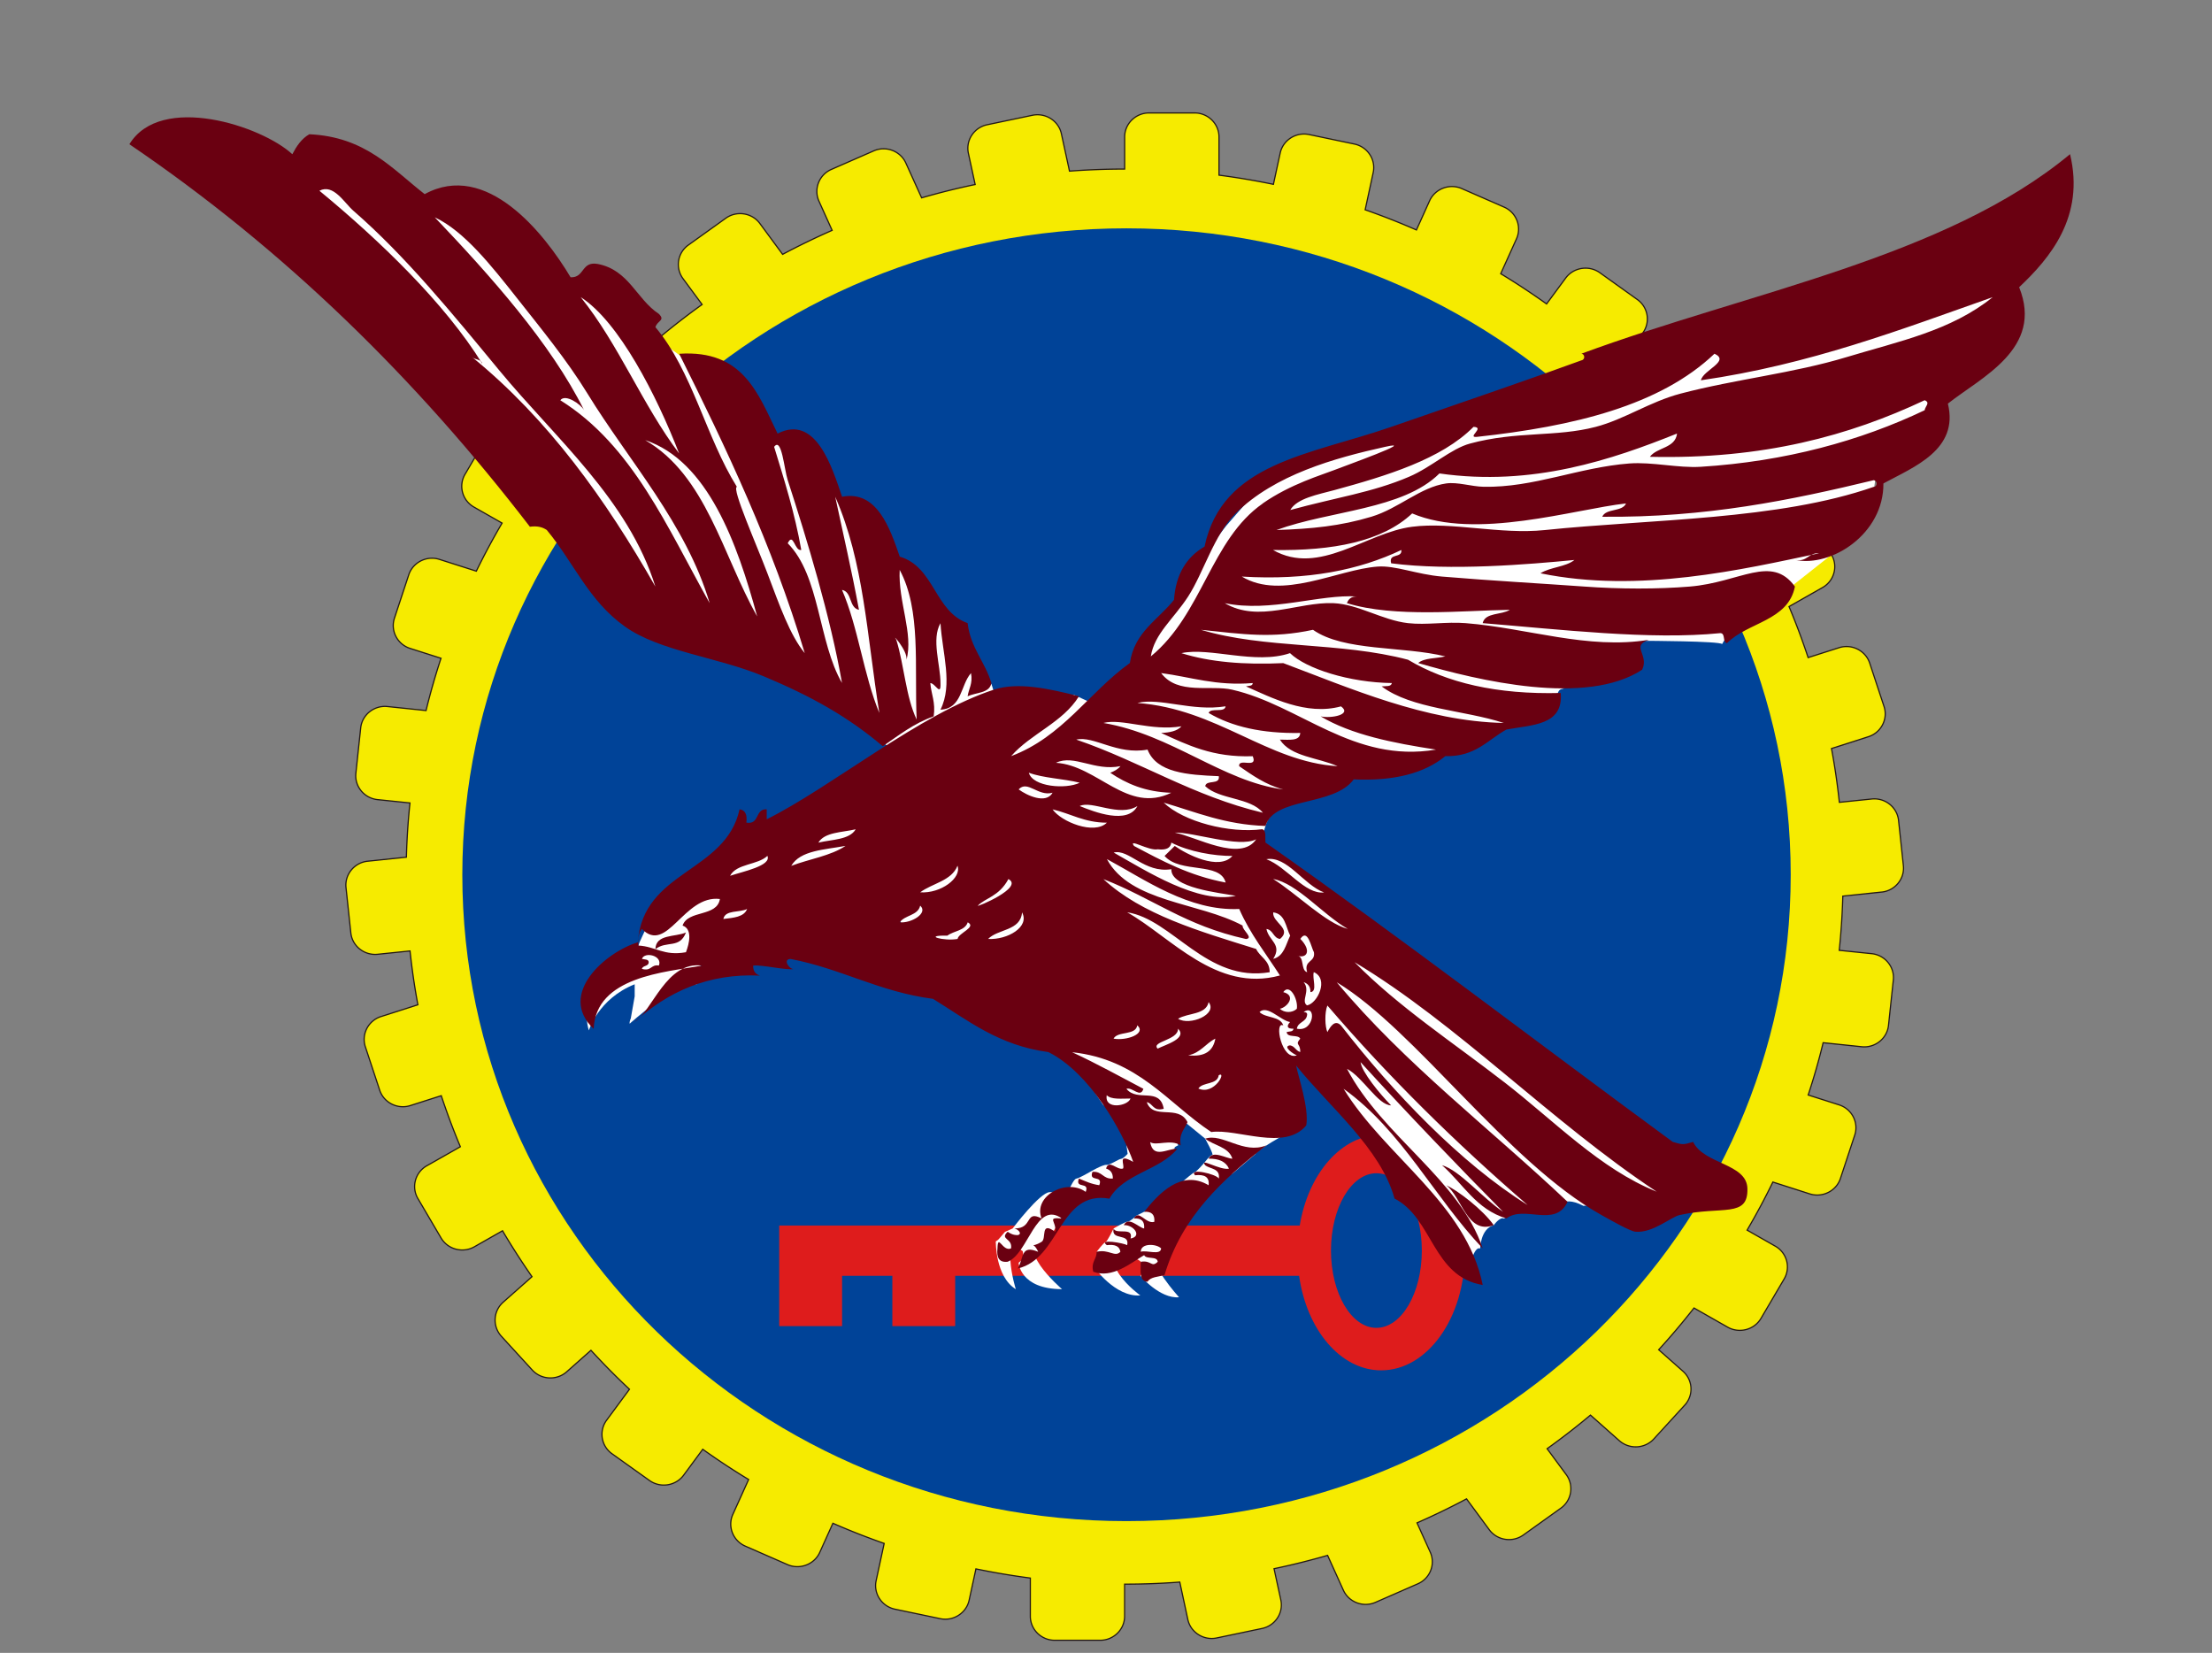
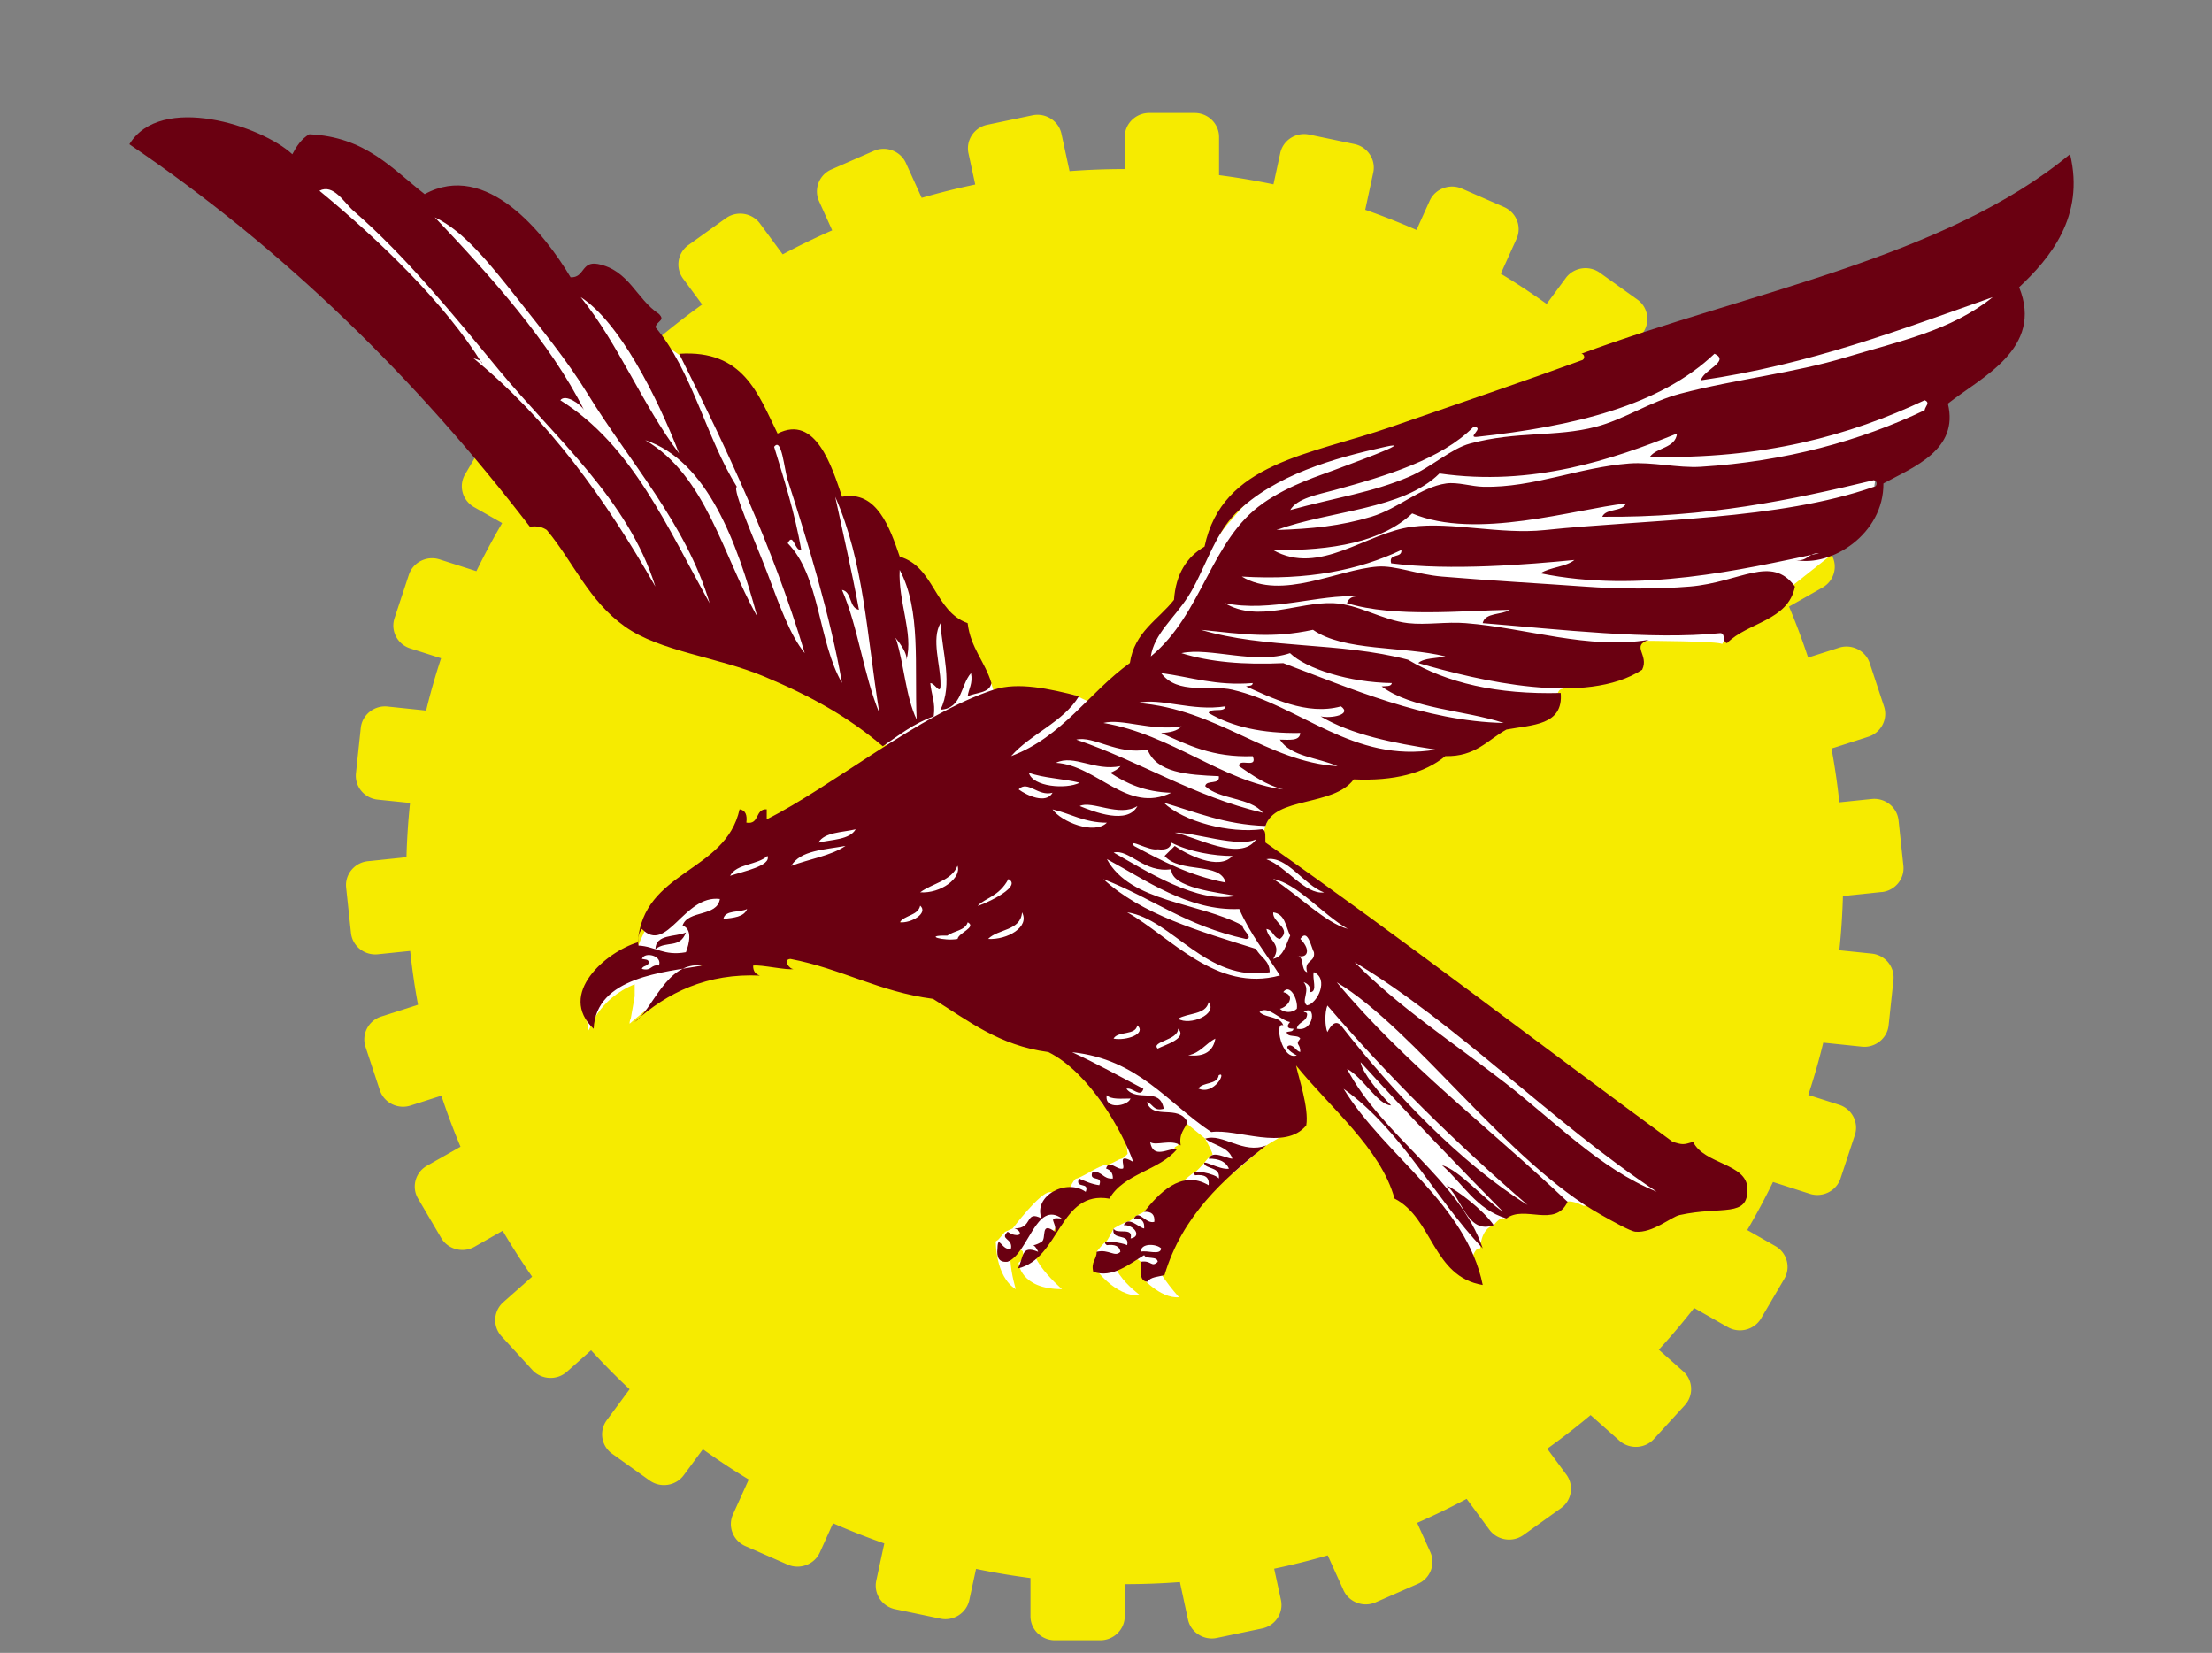
<svg xmlns="http://www.w3.org/2000/svg" id="_레이어_2" viewBox="0 0 352 263">
  <rect x="0" y="0" width="352" height="263" fill="#808080" stroke="none" />
  <defs>
    <clipPath id="clippath">
      <path d="M0 0h352v263H0z" style="fill:none" />
    </clipPath>
    <style>.cls-1{fill:#fff}.cls-8{fill:#6a0011;fill-rule:evenodd}</style>
  </defs>
  <g id="_레이어_1-2" style="clip-path:url(#clippath);fill:none">
    <path d="M299.44 141.94c2.12-.22 3.67-2.11 3.45-4.19l-.77-7.22c-.22-2.09-2.14-3.62-4.26-3.4l-5.16.53c-.31-2.89-.72-5.74-1.25-8.56l5.87-1.88c2.03-.65 3.15-2.81 2.49-4.81l-2.28-6.9c-.66-2-2.86-3.1-4.88-2.45l-4.92 1.57c-.91-2.75-1.92-5.46-3.04-8.12l5.34-3.03c1.85-1.05 2.49-3.4 1.42-5.21l-3.69-6.28c-1.07-1.82-3.45-2.45-5.3-1.4l-4.48 2.55c-1.47-2.5-3.04-4.94-4.7-7.31l4.6-4.07c1.58-1.4 1.71-3.83.29-5.39l-4.93-5.39c-1.43-1.56-3.89-1.69-5.48-.28l-3.86 3.42c-1.96-2.14-4-4.21-6.13-6.2l3.64-4.93c1.25-1.7.87-4.1-.86-5.33l-5.97-4.27c-1.73-1.23-4.16-.85-5.41.84l-3.05 4.13c-2.37-1.69-4.8-3.3-7.3-4.81l2.51-5.55c.87-1.92-.02-4.18-1.96-5.04l-6.74-2.95c-1.95-.85-4.25.02-5.12 1.93l-2.1 4.65c-2.67-1.17-5.39-2.24-8.16-3.21l1.28-5.93c.44-2.05-.9-4.09-2.99-4.53l-7.21-1.51c-2.09-.44-4.16.89-4.6 2.94l-1.08 4.98c-2.85-.59-5.74-1.08-8.66-1.46v-6.08c0-2.1-1.74-3.82-3.88-3.82h-7.25c-2.13 0-3.88 1.72-3.88 3.82v5.11c-2.95 0-5.88.11-8.78.33l-1.29-5.95c-.44-2.05-2.51-3.37-4.6-2.94l-7.21 1.51c-2.09.44-3.43 2.47-2.99 4.53l1.08 4.98c-2.88.6-5.72 1.31-8.52 2.12l-2.51-5.54c-.87-1.92-3.17-2.79-5.12-1.93l-6.74 2.95c-1.95.85-2.83 3.12-1.97 5.04l2.1 4.65c-2.68 1.18-5.31 2.45-7.88 3.82l-3.62-4.91c-1.25-1.7-3.69-2.08-5.42-.84l-5.96 4.27a3.786 3.786 0 0 0-.86 5.33l3.05 4.13c-2.37 1.7-4.67 3.48-6.9 5.35l-4.6-4.08c-1.58-1.4-4.05-1.28-5.48.28l-4.93 5.39a3.779 3.779 0 0 0 .29 5.39l3.86 3.42c-1.96 2.14-3.83 4.36-5.62 6.64L83 67.79c-1.85-1.05-4.23-.42-5.3 1.4l-3.69 6.28c-1.07 1.82-.43 4.16 1.42 5.21l4.48 2.55c-1.46 2.49-2.83 5.04-4.1 7.65l-5.86-1.87c-2.03-.65-4.23.45-4.89 2.45l-2.28 6.9c-.66 2 .46 4.16 2.49 4.81l4.92 1.57c-.9 2.73-1.7 5.51-2.38 8.32l-6.14-.64c-2.12-.22-4.04 1.31-4.26 3.4l-.77 7.22c-.22 2.09 1.33 3.97 3.45 4.19l5.16.53c-.3 2.85-.49 5.72-.57 8.63l-6.15.64c-2.12.22-3.67 2.11-3.45 4.19l.77 7.22c.22 2.09 2.14 3.61 4.26 3.4l5.16-.53c.31 2.89.72 5.74 1.25 8.56l-5.87 1.88c-2.03.65-3.15 2.81-2.49 4.81l2.28 6.9c.66 2 2.86 3.1 4.88 2.45l4.92-1.57c.91 2.75 1.92 5.46 3.04 8.12l-5.34 3.03c-1.85 1.05-2.49 3.39-1.42 5.21l3.69 6.28c1.07 1.82 3.45 2.45 5.3 1.4l4.48-2.55c1.47 2.5 3.04 4.94 4.69 7.31l-4.6 4.07a3.796 3.796 0 0 0-.29 5.39l4.93 5.39c1.43 1.56 3.89 1.69 5.48.28l3.86-3.42c1.96 2.14 4 4.21 6.13 6.2l-3.64 4.93c-1.25 1.7-.87 4.1.86 5.33l5.97 4.26c1.73 1.23 4.16.86 5.42-.84l3.05-4.13c2.37 1.69 4.8 3.3 7.3 4.81l-2.51 5.55c-.87 1.92.02 4.18 1.96 5.04l6.74 2.95c1.95.85 4.25-.02 5.12-1.93l2.1-4.65c2.67 1.17 5.39 2.24 8.16 3.21l-1.28 5.93c-.44 2.05.9 4.09 2.99 4.53l7.21 1.51c2.09.44 4.15-.89 4.6-2.94l1.08-4.98c2.85.59 5.74 1.08 8.66 1.46v6.08c0 2.1 1.74 3.82 3.88 3.82h7.24c2.13 0 3.88-1.72 3.88-3.82v-5.11c2.95 0 5.88-.11 8.78-.33l1.28 5.95c.44 2.05 2.51 3.38 4.6 2.94l7.21-1.51c2.09-.44 3.43-2.47 2.99-4.53l-1.08-4.98c2.88-.6 5.72-1.31 8.52-2.12l2.51 5.54c.87 1.92 3.17 2.79 5.12 1.93l6.74-2.95c1.95-.85 2.83-3.12 1.96-5.04l-2.1-4.65c2.68-1.18 5.31-2.45 7.88-3.82l3.62 4.91c1.25 1.7 3.69 2.08 5.42.84l5.97-4.27c1.72-1.23 2.11-3.63.86-5.33l-3.05-4.13c2.37-1.7 4.67-3.48 6.9-5.35l4.6 4.08c1.59 1.4 4.05 1.28 5.48-.28l4.93-5.39a3.779 3.779 0 0 0-.29-5.39l-3.86-3.42c1.96-2.14 3.83-4.36 5.62-6.64l5.36 3.05c1.85 1.05 4.23.42 5.3-1.4l3.69-6.29c1.07-1.82.43-4.16-1.42-5.21l-4.48-2.55c1.46-2.49 2.83-5.04 4.1-7.65l5.86 1.88c2.03.65 4.23-.45 4.89-2.45l2.28-6.9c.66-2-.46-4.16-2.49-4.81l-4.92-1.57c.9-2.73 1.7-5.51 2.38-8.32l6.14.64c2.12.22 4.04-1.31 4.26-3.4l.77-7.22c.22-2.09-1.33-3.97-3.45-4.19l-5.16-.53c.3-2.85.49-5.72.57-8.63l6.16-.64Z" style="fill:#f6eb00" />
-     <path d="M299.44 141.94c2.12-.22 3.67-2.11 3.45-4.19l-.77-7.22c-.22-2.09-2.14-3.62-4.26-3.4l-5.16.53c-.31-2.89-.72-5.74-1.25-8.56l5.87-1.88c2.03-.65 3.15-2.81 2.49-4.81l-2.28-6.9c-.66-2-2.86-3.1-4.88-2.45l-4.92 1.57c-.91-2.75-1.92-5.46-3.04-8.12l5.34-3.03c1.85-1.05 2.49-3.4 1.42-5.21l-3.69-6.28c-1.07-1.82-3.45-2.45-5.3-1.4l-4.48 2.55c-1.47-2.5-3.04-4.94-4.7-7.31l4.6-4.07c1.58-1.4 1.71-3.83.29-5.39l-4.93-5.39c-1.43-1.56-3.89-1.69-5.48-.28l-3.86 3.42c-1.96-2.14-4-4.21-6.13-6.2l3.64-4.93c1.25-1.7.87-4.1-.86-5.33l-5.97-4.27c-1.73-1.23-4.16-.85-5.42.84l-3.05 4.13c-2.37-1.69-4.8-3.3-7.3-4.81l2.51-5.55c.87-1.92-.02-4.19-1.96-5.04l-6.74-2.95c-1.95-.85-4.25.02-5.12 1.93l-2.1 4.65c-2.67-1.17-5.39-2.24-8.16-3.21l1.28-5.93c.44-2.05-.9-4.09-2.99-4.53l-7.21-1.51c-2.09-.44-4.16.89-4.6 2.94l-1.08 4.98c-2.85-.59-5.74-1.08-8.66-1.46v-6.08c0-2.1-1.74-3.82-3.88-3.82h-7.25c-2.13 0-3.88 1.72-3.88 3.82v5.11c-2.95 0-5.88.11-8.78.33l-1.29-5.95c-.44-2.05-2.51-3.37-4.6-2.94l-7.21 1.51c-2.09.44-3.43 2.47-2.99 4.53l1.08 4.98c-2.88.6-5.72 1.31-8.52 2.12l-2.51-5.54c-.87-1.92-3.17-2.79-5.12-1.93l-6.74 2.95c-1.95.85-2.83 3.12-1.97 5.04l2.1 4.65c-2.68 1.18-5.31 2.45-7.88 3.82l-3.62-4.91c-1.25-1.7-3.69-2.08-5.42-.84l-5.96 4.27a3.786 3.786 0 0 0-.86 5.33l3.05 4.13c-2.37 1.7-4.67 3.48-6.9 5.35l-4.6-4.08c-1.58-1.4-4.05-1.28-5.48.28l-4.93 5.39a3.779 3.779 0 0 0 .29 5.39l3.86 3.42c-1.96 2.14-3.83 4.36-5.62 6.64l-5.36-3.05c-1.85-1.05-4.23-.42-5.3 1.4L74 75.47c-1.07 1.82-.43 4.16 1.42 5.21l4.48 2.55c-1.46 2.49-2.83 5.04-4.1 7.65l-5.86-1.87c-2.03-.65-4.23.45-4.89 2.45l-2.28 6.9c-.66 2 .46 4.16 2.49 4.81l4.92 1.57c-.9 2.73-1.7 5.51-2.38 8.32l-6.14-.64c-2.12-.22-4.04 1.31-4.26 3.4l-.77 7.22c-.22 2.09 1.33 3.97 3.45 4.19l5.16.53c-.3 2.85-.49 5.72-.57 8.63l-6.16.64c-2.12.22-3.67 2.11-3.45 4.19l.77 7.22c.22 2.09 2.14 3.61 4.26 3.4l5.16-.53c.31 2.89.72 5.74 1.25 8.56l-5.87 1.88c-2.03.65-3.15 2.81-2.49 4.81l2.28 6.9c.66 2 2.86 3.1 4.88 2.45l4.92-1.57c.91 2.75 1.92 5.46 3.04 8.12l-5.34 3.03c-1.85 1.05-2.49 3.39-1.42 5.21l3.69 6.28c1.07 1.82 3.45 2.45 5.3 1.4l4.48-2.55c1.47 2.5 3.04 4.93 4.69 7.31l-4.6 4.07a3.796 3.796 0 0 0-.29 5.39l4.93 5.39c1.43 1.56 3.89 1.69 5.48.28l3.86-3.42c1.96 2.14 4 4.21 6.13 6.2l-3.64 4.93c-1.25 1.7-.87 4.1.86 5.33l5.97 4.26c1.73 1.23 4.16.86 5.42-.84l3.05-4.13c2.37 1.69 4.8 3.3 7.3 4.81l-2.51 5.55c-.87 1.92.02 4.18 1.96 5.04l6.74 2.95c1.95.85 4.25-.02 5.12-1.93l2.1-4.65c2.67 1.17 5.39 2.24 8.16 3.21l-1.28 5.93c-.44 2.05.9 4.09 2.99 4.53l7.21 1.51c2.09.44 4.16-.89 4.6-2.94l1.08-4.98c2.85.59 5.74 1.08 8.66 1.46v6.08c0 2.1 1.74 3.82 3.88 3.82h7.24c2.13 0 3.88-1.72 3.88-3.82v-5.11c2.95 0 5.88-.11 8.78-.33l1.28 5.95c.44 2.05 2.51 3.38 4.6 2.94l7.21-1.51c2.09-.44 3.43-2.47 2.99-4.53l-1.08-4.98c2.88-.6 5.72-1.31 8.52-2.12l2.51 5.54c.87 1.92 3.17 2.79 5.12 1.93l6.74-2.95c1.95-.85 2.83-3.12 1.96-5.04l-2.1-4.65c2.68-1.18 5.31-2.45 7.88-3.82l3.62 4.91c1.25 1.7 3.69 2.08 5.42.84l5.97-4.27c1.72-1.23 2.11-3.63.86-5.33l-3.05-4.13c2.37-1.7 4.67-3.48 6.9-5.35l4.6 4.08c1.59 1.4 4.05 1.28 5.48-.28l4.93-5.39a3.779 3.779 0 0 0-.29-5.39l-3.86-3.42c1.96-2.14 3.83-4.36 5.62-6.64l5.36 3.05c1.85 1.05 4.23.42 5.3-1.4l3.69-6.28c1.07-1.82.43-4.16-1.42-5.21l-4.48-2.55c1.46-2.49 2.83-5.04 4.1-7.65l5.86 1.88c2.03.65 4.23-.45 4.89-2.45l2.28-6.9c.66-2-.46-4.16-2.49-4.81l-4.92-1.57c.9-2.73 1.7-5.51 2.38-8.32l6.14.64c2.12.22 4.04-1.31 4.26-3.4l.77-7.22c.22-2.09-1.33-3.97-3.45-4.19l-5.16-.53c.3-2.85.49-5.72.57-8.63l6.16-.64Z" style="fill:none;stroke:#231815;stroke-miterlimit:10;stroke-width:.19px" />
-     <path d="M284.96 139.18c0 56.8-47.32 102.85-105.7 102.85S73.57 195.98 73.57 139.18 120.89 36.33 179.26 36.33s105.7 46.05 105.7 102.85" style="fill:#004398" />
-     <path d="M219.79 180.56c-6.32 0-11.6 6.17-12.96 14.44H124v16h10v-8h8v8h10v-8h54.73c1.2 8.57 6.59 15.04 13.06 15.04 7.35 0 13.31-8.34 13.31-18.63s-5.96-18.63-13.31-18.63m-.76 30.5c-3.99 0-7.23-5.51-7.23-12.3s3.23-12.3 7.23-12.3 7.23 5.51 7.23 12.3-3.24 12.3-7.23 12.3" style="fill:#de1c1c" />
    <path d="M112.61 154h-.77l-.96-.9s-2.55.22-5.7.9H101v1.15c-4.59 1.57-8.75 4.27-7.29 8.8 0 0 1.46-5.01 7.29-7.34v1.92l-.62 3.51c-.15.34-.22.64-.18.85 0 0 7.23-6.61 10.69-6.29l1.28-2.3-.03-.03.47-.27ZM181.47 202.99s3.08 3.69 6.15 3.42c0 0-5.16-5.72-3.55-6.85l-2.61 3.42ZM174.05 201.54s3.38 4.89 7.41 4.58c0 0-8.07-5.77-2.15-8.96l-5.26 4.38ZM158.47 197.51s-.12 5.58 3.18 7.62c0 0-2.85-8.84 1.58-10.43l-4.75 2.8Z" class="cls-1" />
    <path d="M162.09 200.92s.22 4.2 6.91 4.2c0 0-8.49-7.29-2.12-8.07l-4.79 3.87Z" class="cls-1" />
    <path d="m169.39 168.01 1.86-2.26 22.67 10.03-.34 2.71-1.78 2.7-3.24-2.65-1.63 1.82.55 1.89s-.79.29-.54.53l-2.72 1.5-8.65 5.13-3.42.43-2.17 1.91-1.53 2.8-1.13 1.89-2.6 3.44-1.78.48-.19-1.28-1.03-.7-1.91 1.26-1.33-1.95 1.45-1.69 1.21-.53s4.34-5.75 5.89-5.78 2.66.25 2.66.25l.62-1.04s.61-1.34.98-1.37c.36-.02 2.16-1.06 2.16-1.06s2.02-1.18 2.59-1.12c.57.06 1.97-.93 2.35-.96.37-.03 1.05-.8 1.05-.8l-.71-5.28-3.2-2.53-3.15-4.73-2.97-3.04Z" class="cls-1" />
    <path d="M207.49 178.84s-7.51 4-7.72 4.79l-3.58 3.05-2.26 1.29-2.2 1.96-2.2 1.24-3.33 2.74-1.56 8.41-2.16.46-.94-2.02s-.73-.72-1.23-.4l-5.8-1.19s1.08-1.42 1.39-1.51c.31-.09 1.31-2.2 1.31-2.2s1.86-1.09 2.24-1.08c.39 0 1.41-.97 1.41-.97l1.2-.59 5.62-3.32.69-1.64s1.52-1.32 1.78-1.37c.26-.05 1.52-1.51 1.52-1.51s.9-1.2 1.23-1.2c.33 0-1.13-2.61-1.13-2.61l.54-1.06 1.77-1.39 10.55-1.13 2.83 1.24ZM215.14 150.83l-3.28 4.14-1.11 2.51-1.49 3.46.8 6.13 2.14 7.63 11.77 13.89 9.95 12.66s.7-2.99 1.62-2.6c0 0 .05-3.14 2.16-3.7 0 0 .97-1.38 1.62-1.06l6.29-3.33 3.44.69s.93-.44 2.93.62l12.05-1.29 1.76-2.7-16.38-11.84-30.82-25.73-3.44.52ZM157.77 108.86s.57 1.54.57 2.36-7.01 5.26-7.01 5.26l-8.74 3.13-2.35-1.61-2.35-2.91-14.29-8.04-19.8-9.71-8.6-5.72-17.71-23-17.66-19.13-13.85-21.35 6.92-2.7 12.29 8.57 9.23-.09 7.1 5.91 7.28 7.04 7.46-.52 4.79 5.04 7.03 5.08 7.79 6.29 4.79 6.47 7.26 2.14 4.06 6.59 4.79 3.33 4.86 7.89 3.66 2.02 7.52 10.24 2.46 3.39 2.49 4.03ZM170.95 110.58l3.22 1.48-5.7 4.29-5.39 4.65H157v-6.72l1.91-3.11 12.04-.59z" class="cls-1" />
    <path d="m221.78 70.3-12.89 3.29-8.92 4.51-4.89 5.62-1.71 2.24-3.16 5.8-6.24 8.51-4.02 8.51-21.22 15.99 7.01 9.02 7.37 2.96 5.92 12.25 12.63 7.99h11.44l-3.81 2.96.92 4.9 2.24 2.12 5.66 1.88 3.82-1.88-1.58-6.35 2.3-4.79.73-6.45 3.49-.99-1.25-2.75-3.55-2.06-.46-1.76-1.51-1.4-6.23-4.47-3.38-1.22s.98-4.34 1.49-4.55l1.32-2.5 16-6.69 6.28-.1 8.29-2.77 4.05-2 3.42-.8 5-3 1.22-1.35.32-.64s.15-.72.82-.73l5.34-3.39s6.65-4.26 7.72-4.25c0 0 11.94.04 12.28.52l1.88-3.28 8.8-5.61 6.57-5.2 2.39-4.04 4.38-5.58.39-2.67 8.49-9.41 4.34-11.45 7.72-5.16-.96-5.67-38.42 9.02-12.98 2.15-20.52 9.11-17.1 3.01-7.19 2.6Z" class="cls-1" />
    <path d="m178.09 161.22 14.82-1.91 3.73 10.69-2.31 5.48-1.87-.6-2.84-1.66-1.42-3.82-4.34-1.66-2.58-1.04-4.7-.17 1.51-5.31zM116.6 136.97l-.8 3.68 10.65-.32 9.26-4.76 4.32-5.16-6.32-.58-17.11 7.14zM141.43 143.48l5.59 9.52h19.57l-3.06-16.18-16.24-1.23-5.86 7.89zM104.38 146.42 114.4 141h5.57s3.16 3.62 3.16 3.8-1.51 2.71-1.51 2.71l-1.51 1.97s-4.74 2.92-4.88 2.99c-.14.07-5.1.53-5.1.53h-4.3l-.4 1.06-2.43.94h-1.99v-3.02l.79-2.11 1.44-3.13 1.15-.32Z" class="cls-1" />
    <path d="M104.3 151.02c.05-2.42 3.11-1.89 4.86-2.65-1.02 2.64-3.07 1.25-4.86 2.65" class="cls-8" />
    <path d="M289.43 88.04c-12.1 2.56-28.58 6.41-44.29 3.18 1.51-.99 4.02-1 5.4-2.12-7.23.7-19.71 1.76-29.16.53-.47-1.7 1.78-.73 1.62-2.12-6.67 3.17-14.84 4.87-25.39 4.23 6.39 3.84 15.2-1.11 21.6-1.59 2.84-.21 6.25 1.25 10.26 1.59 8.25.69 15.72 1.09 22.68 1.59 5.62.41 11.64.42 16.74 0 8.03-.66 13.01-5.16 16.74 0-1.07 5.48-7.54 5.67-10.8 9-.78-.12-.19-1.58-1.08-1.59-11.17 1.12-25.56-.6-37.81-1.59.39-1.73 3.02-1.27 4.32-2.12-7.35.11-18.35 1.28-25.92-1.06.24-.65.69-1.09 1.62-1.06-5.88-.41-13.78 2.58-21.06 1.06 5.38 3.18 11.66-.23 17.28 0 3.96.16 7.81 2.72 11.88 3.18 2.93.33 6.08-.25 9.18 0 9.81.78 19.47 4.25 29.16 2.65-2.96.98.08 2.36-1.08 4.76-8.9 5.83-25.94 1.76-35.64-1.06.94-.84 2.88-.71 4.32-1.06-6.76-1.67-16.14-.77-21.06-4.23-6.53 1.4-11.01.71-17.82 0 10.18 3.06 22.09 1.89 32.94 4.76 6.16 3.67 14.13 5.56 24.3 5.29.45 5.2-4.57 5.05-8.64 5.82-3 1.65-4.92 4.35-9.72 4.23-3.33 2.73-8.16 3.99-14.58 3.7-3.2 4.35-12.61 2.72-14.04 7.41-6.45-.21-11.07-2.21-16.2-3.71 3.19 3.05 10.46 4.92 15.66 4.23.73.16.45 1.33.54 2.12 22.02 15.47 43.19 31.77 64.81 47.63 1.58.47 1.66.47 3.24 0 1.73 3.58 8.53 3.4 8.64 7.41.13 4.74-3.99 2.73-10.8 4.23-1.35.3-4.27 2.9-7.02 2.65-.82-.07-3.65-1.67-5.4-2.65-15-8.38-29.63-29.5-42.13-37.04 10.85 13.01 24.46 23.31 36.73 34.93-1.95 4.21-6.9.46-9.72 2.65-4.84-1.43-6.93-5.56-10.26-8.47 2.8.79 6.5 5.27 9.72 7.41-6.65-6.72-15.47-15.89-22.68-23.81.2 1.59 3.09 5.08 4.86 6.88-2.11-.05-4.45-4.45-7.02-5.82 5.63 10.73 17.95 17.66 21.6 28.58-7.72-8.13-12.88-18.78-22.14-25.4 6.63 10.81 19.51 18.25 22.14 31.22-8-1.33-7.9-10.61-14.04-13.76-2.17-7.95-10.34-14.56-15.66-21.17.32 1.71 2.09 6.78 1.62 9.53-3.41 4.15-10.95.48-15.12 1.06-6.98-4.63-11.59-11.58-22.14-12.7 3.92 1.8 7.59 3.86 11.34 5.82-.46 1.55-1.74-.32-2.7 0 1.75 2.18 5.31-.37 5.94 3.18-1.72.45-1.67-.83-2.7-1.06 1.04 2.94 5 .28 6.48 3.18-.45 1.14-1.4 1.81-1.08 3.71-1.6-1.07-3.91.14-4.86-.53.47 2.76 2.8.98 4.32 1.06-2.77 3.46-8.58 3.94-10.8 7.94-8-1.4-7.84 9.54-14.58 11.11.99-1.74.43-3.82 3.24-2.65-.84-1.87-1.42-.41.54-1.59.85-.51-.29-3.39 2.16-1.59.28-1.66-1.48-2.36 1.08-2.12-4.14-2.96-5.32 5.57-8.64 6.88-1.42.16-1.77-.73-1.62-2.12.07-2.48.79.58 2.16 0 .27-1.66-1.86-1.4-.54-2.65.43.28.88.55 1.62.53.76-.19.05-.93-.54-1.06 3.03.04 1.6-3 4.32-1.59-1.39-3.55 3.95-6.44 7.02-4.23.67-1.71-1.75-.4-1.08-2.12 1.01.42 1.98.89 3.24 1.06.67-1.71-1.75-.41-1.08-2.12 1.58-.14 1.66 1.2 3.24 1.06.02-.91-.4-1.37-1.08-1.59.46-1.55 1.74.32 2.7 0 .34-.57-1.01-2.54 1.62-1.06-1.66-4.75-6.87-14.17-13.5-17.47-7.93-1.05-12.82-5.07-18.36-8.47-8.58-1.12-14.55-4.8-22.68-6.35-1.32.06-.11 1.75.54 1.59-.95.29-5.24-.72-6.48-.53-.02.91.4 1.37 1.08 1.59-8.26-.39-14.71 2.61-19.98 7.41 2.88-1.78 5.08-9.77 10.8-9-5.96 1.04-16.92 1.76-17.28 10.06-5.87-5.56 1.99-12.25 7.02-13.76.85-11.52 13.96-11.02 16.2-21.17.95.13 1.23.91 1.08 2.12 2.17.37 1.33-2.23 3.24-2.12v1.59c10.32-5.14 24.46-16.85 36.19-20.64 3.82-1.24 8.76-.14 13.5 1.06-2.57 4.18-7.63 5.93-10.8 9.53 8.2-3.08 12.36-10.12 18.9-14.82.72-4.94 4.52-6.87 7.02-10.05.29-4.12 2.03-6.83 4.86-8.47 2.82-13.38 16.68-14.54 29.71-19.05 10.89-3.77 21.75-7.47 30.25-10.58.68-.13.54-1.05 0-1.06 26.68-9.85 57.88-15.26 77.77-31.75 2.4 9.96-3.23 16.58-8.1 21.17 3.94 9.78-6.06 14.33-11.34 18.52 1.8 7.35-5.46 10.09-10.26 12.7.07 8.03-8.28 13.38-14.04 12.17 1.97.35 2.07-1.15 3.78-1.06m-18.78-27.52c.33-1.63 4.73-3.04 2.16-4.23-8.68 8.26-22.4 11.56-37.81 13.23-1.69.16 1.37-1.53-.54-1.59-5.11 5.16-13.9 7.81-22.14 10.06-2.62.71-5.95 1.3-7.02 3.17 7.24-1.99 13.06-2.79 18.9-5.29 3.62-1.55 6.66-4.47 9.72-5.29 7.39-2 13.68-1 19.98-2.65 4.57-1.19 8.61-4 13.5-5.29 8.83-2.32 17.93-3.23 26.46-5.82 8.25-2.5 16.56-4.16 23.22-9.53-14.7 5.18-29.04 10.71-46.45 13.23m-8.1 12.17c1.13-1.54 4.04-1.33 4.32-3.7-10.24 4.11-22.99 8.48-37.81 6.35-5.81 5.78-17.41 5.88-25.93 9 5.6-.18 10.18-.63 15.12-2.12 4.33-1.31 7.79-4.71 11.88-5.29 1.81-.26 4.01.49 5.94.53 8 .16 15.13-3.09 23.22-3.71 3.63-.27 7.73.75 11.34.53 13.48-.84 25.45-4.14 35.64-9 .08-.63.96-1.2 0-1.59-11.92 5.61-25.66 9.43-43.75 9m-61.57 7.41c4.42-3.08 9.42-4.53 11.34-5.29 1.47-.58 13.63-4.94 8.1-3.7-8.03 1.79-17.52 4.41-23.76 10.58-3.44 3.4-5.1 9.43-7.56 13.23-2.32 3.58-5.38 5.92-5.94 9.53 8.24-6.76 9.53-18.57 17.83-24.34m54.01 2.12c.58-1.38 3.2-.74 3.78-2.12-8.22.91-23.91 5.88-34.03 1.59-4.78 4.49-12.63 5.97-22.14 5.82 7.38 4.2 14.79-2.76 22.14-3.7 6.31-.81 14.04 1.26 21.06.53 17-1.77 37.18-1.57 52.39-6.88.55 0 .68-.93 0-1.06-13.14 3.17-26.66 5.98-43.21 5.82m-50.77 23.28c10.55 3.95 22.58 9.27 35.11 9.53-6.35-2.07-14.66-2.22-19.44-5.82.64-.08 1.53.09 1.62-.53-6.76-.09-13.62-2.27-16.2-4.76-5.5 1.88-12.79-.99-17.28 0 4.49 1.42 9.96 1.88 16.2 1.59m-8.1 4.23c10.81 2.49 19.24 11.74 32.41 9.53-6.85-1.05-13.44-2.36-18.36-5.29 1.68.37 5.06-.28 3.24-1.59-5.52 1.52-11.14-1.43-15.12-3.18.42-.12 1.06-.01 1.08-.53-5.88.48-9.82-.96-14.58-1.59 2.64 3.53 7.83 1.84 11.34 2.65m16.74 12.17c-3.09-1.38-7.47-1.5-9.18-4.23 1.43 0 3.18.29 3.24-1.06-6.05.11-10.87-.99-14.58-3.18.33-.91 2.56.04 2.7-1.06-5.38.86-10.42-1.43-14.04-.53 12.72.94 20.68 9.37 31.86 10.06m-8.64 3.7c-2.84-.75-4.9-2.26-7.02-3.7-.17-1.4 3.03.5 2.16-1.59-6.36.23-10.4-1.8-14.58-3.7 1.38-.06 2.57-.3 3.24-1.06-4.8.82-9.47-1.3-12.42-.53 10.9 1.85 18.94 9.31 28.62 10.58m-3.24 3.71c-1.99-2.46-6.9-2.07-9.18-4.23.15-1.09 2.39-.13 2.16-1.59-5.01-.21-9.9-.54-11.34-4.23-4.88.89-8.51-2.24-11.34-1.59 10.28 3.51 18.55 8.99 29.71 11.64m-14.58-3.18c-4.18-.13-7.15-1.46-9.72-3.18.64-.26 1.22-.56 1.62-1.06-4.12.85-7.38-1.92-10.26-.53 6.66.43 11.34 8.18 18.36 4.76m-14.58-1.59c-2.58-.65-5.75-.72-8.1-1.59.6 2.24 5.89 2.68 8.1 1.59m-4.32 1.59c-2.32.65-3.98-2.06-5.4-.53 1.28.95 4.35 2.4 5.4.53m13.5 2.12c-2.89 1.82-7.3-.96-9.18 0 2.32.94 7.61 3 9.18 0m-4.86 2.65c-3.59-.01-5.73-1.44-8.64-2.12 1.36 1.97 6.62 4.11 8.64 2.12m-45.91 3.17c2.18-.51 4.95-.44 5.94-2.12-2.18.51-4.95.44-5.94 2.12m69.67-.53c-2.76 1.41-10.1-1.19-12.96-1.06 3.34.61 10.47 4.76 12.96 1.06m-13.5.53c-.13.93-.93 1.21-2.16 1.06-1.43.3-4.76-1.84-3.78-.53 4.43 2.36 8.84 4.75 14.58 5.82-.88-3.35-7.19-1.37-9.72-4.23.53-.54 1.07-1.07 1.62-1.59 1.83 1.3 7.04 4.01 9.18 1.59-2.86.02-6.9-.66-9.72-2.12m-60.49 3.7c2.85-1.09 6.3-1.59 8.64-3.18-3.33.62-7.2.7-8.64 3.18m70.75 4.76c-2.61-.47-10.39-1.26-10.26-4.23-4.31.68-6.73-3.27-9.18-2.65 5.18 2.92 13.46 8.24 19.44 6.88m-80.48-3.18c2.03-.68 6.63-1.6 5.94-3.17-1.55 1.48-4.9 1.2-5.94 3.17M210.7 142c-3.27-1.21-5.88-5.87-9.18-5.29 3.26 1.22 6.12 5.64 9.18 5.29m-12.96 5.29c-.08.7 1.82 1.97.54 2.12-9.73-2.15-14.68-6.4-22.69-9.53 6.11 5.66 15.3 8.3 24.3 11.11.63 1.33 2.15 1.77 2.16 3.7-10.04 1.7-15.49-8.45-22.68-9.53 6.91 3.89 14.18 12.82 24.31 10.05-2.22-3.47-4.76-6.63-6.48-10.58-8.02.37-14.98-4.67-21.06-7.94 3.73 6.93 14.63 6.83 21.6 10.58m-51.31-5.29c3.29.22 6.64-2.3 5.94-4.23-.95 2.42-4 2.78-5.94 4.23m9.18 2.12c-.3.32 7.42-2.9 4.86-4.23-1.5 2.8-3.72 3.01-4.86 4.23m58.87 3.7c-3.99-2.27-8.07-7.26-11.88-7.94 3.84 2.41 8.33 7.01 11.88 7.94m-105.32 3.7c.52-1.35 1.08-3.68-.54-4.23.85-2.52 5.48-1.33 5.94-4.23-5.76-.69-8.4 8.88-12.42 4.76-.45.61-.71 1.42-.54 2.65 2.73.14 4.02 1.7 7.56 1.06m34.03-4.76c1.83.18 4.58-1.47 3.24-2.65-.35 1.6-2.45 1.48-3.24 2.65m-28.08-.53c1.61-.19 3.29-.3 3.78-1.59-1.18.61-3.49.1-3.78 1.59m42.13 3.18c3.07.17 6.67-1.91 5.4-4.23-.22 2.96-3.82 2.61-5.4 4.23m46.45 0c-1.1-.16-1.06-1.43-2.16-1.59.39 1.93 2.55 2.44 1.08 4.76 1.72-.43 2-2.27 2.7-3.7-.72-1.41-.79-3.46-2.7-3.7-.18 1.62 3.07 2.59 1.08 4.23m-52.93-.53c-4.07-.07-.54.92 1.62.53.14-.97 3.08-1.86 1.62-2.65-.43 1.34-2.22 1.35-3.24 2.12m55.63 3.17c1.27.17.52 2.31 1.62 2.65-.58-1.98 1.34-1.51 1.08-3.18-.42-.69-.98-3.91-2.16-2.12 1.86 1.92 1 3.2-.54 2.65m-103.16 1.06c0 .7-.95.48-1.08 1.06 1.53.44 1.4-.75 2.7-.53.64-1.57-2.28-2.27-2.7-1.06.42.12 1.07.02 1.08.53m136.1 19.05c8.05 6.23 15.31 13.86 24.3 17.46-16.77-11.09-31.75-26.75-48.07-36.51 6.94 7.07 15.69 12.79 23.76 19.05m-30.79-14.29c.03-.91-.42-1.36-1.08-1.59 1.16 1.36-.5 3 .54 3.7 1.69-.31 3.52-4.23 1.08-5.29-.31.93.65 3.11-.54 3.18m-4.86 2.65c.71.68 1.99.68 2.7 0 .23-1.5-1.14-4.12-2.16-2.65 2.11.54.67 2.4-.54 2.65m-16.2 1.59c1.84 1.17 6.38-.7 4.86-2.65-.42 2.05-3.32 1.69-4.86 2.65m25.92 1.06c8.34 10.71 19.04 21.92 29.71 28.58-11.39-9.83-22.09-20.34-31.87-31.75-.46 1.13-.39 3.37 0 4.23.49-.92 1.21-2.04 2.16-1.06m-9.18 0c-1.5-.78-.25 5.69 2.16 4.76-.48-.16-2.36-1.43-1.08-1.59.77.13.91.87 1.62 1.06.05-1.44-.9-1.06 0-2.12-.33-.73-2.08-.08-2.16-1.06.42-.12 1.06-.01 1.08-.53-1.01.03-1.14-.41-.54-1.06-1.55-.27-3.62-2.77-4.86-1.59.97.99 3.31.63 3.78 2.12m3.78-1.59c-.16 1.08-1.46 1.04-1.62 2.12 2.81.61 3.16-4.09 1.08-2.65.33.03.64.08.54.53m-30.79 3.7c2.04.38 5.29-.77 3.78-2.12-.27 1.67-3.09.86-3.78 2.12m7.02 1.59c1.2-.62 4.81-1.61 3.24-3.18.07 1.86-4.36 2.04-3.24 3.18m4.86 1.06c2.65.3 3.98-.69 4.32-2.65-1.55.77-2.36 2.28-4.32 2.65m1.62 5.29c2.56 1.14 4.56-2.87 3.24-2.12-.21 1.56-2.54 1.04-3.24 2.12m-10.8 1.59c-1.43 0-3.08.2-3.78-.53-.42 2.38 3.37 1.75 3.78.53" class="cls-8" />
    <path d="M128.06 103.92c-5.2-17.31-12.47-32.59-19.98-47.63 10.24-.68 12.55 6.4 15.66 12.7 6.09-3.12 8.66 5.35 10.26 10.05 5.56-1.08 7.62 5.01 9.18 9.53 5.54 1.63 5.52 8.71 10.8 10.58.47 3.95 2.76 6.12 3.78 9.53-.27 1.67-2.47 1.46-3.78 2.12.17-1.24.85-1.99.54-3.7-1.68 1.88-1.41 5.67-4.86 5.82 2.01-4.06.29-8.98 0-13.76-1.48 2.52.01 6.68 0 9.53.09 2.23-.83 0-1.62 0 .15 1.79.86 3.04.54 5.29-3.18 1.12-5.56 3.02-8.1 4.76-5.52-4.68-11.33-7.94-18.9-11.11-7.42-3.11-16.57-3.97-22.14-7.94-5.79-4.12-8.07-10.09-12.42-15.35-.63-.44-1.45-.7-2.7-.53C66.3 60.36 45.37 39.77 20.59 22.95c4.99-8.18 21.06-2.93 25.93 1.59.67-1.28 1.45-2.46 2.7-3.18 8.95.41 13.14 5.47 18.36 9.53 9.82-5.38 19.04 6.22 23.22 13.23 2.26.1 1.67-2.6 4.32-2.12 4.97.96 6.16 5.6 9.72 7.94 1.08 1.08-.24 1.04-.54 2.12 5.87 6.95 8.04 17.53 12.96 25.4-.85.25 3.12 9.17 4.86 13.76 1.93 5.1 3.59 9.85 5.94 12.7m-52.93-47.1c12.09 9.85 21.23 22.59 29.16 36.51-4.32-13.86-15.92-23.59-24.84-34.4-7.44-9.01-14.93-18.2-23.22-25.4-1.45-1.26-3.17-4.35-5.4-3.18 9.58 7.9 19.94 17.86 25.92 27.52-.14-.74-1.18-.6-1.62-1.06m14.04 6.88c11.54 7.21 17.05 20.34 23.76 32.28-3.72-12.59-12.91-22.68-19.44-33.34-3.3-5.38-7.47-10.44-11.34-15.35-3.86-4.88-8.28-10.52-12.96-12.7 8.69 9.12 18.46 20.02 23.76 30.69-.51-.95-2.99-2.66-3.78-1.59m13.5 6.35c9.72 5.65 12.3 18.29 17.82 28.05-3.18-11.7-7.88-24.73-17.82-28.05m5.4 2.12c-3.59-9.26-9.58-20.98-15.66-24.87 6.04 7.49 9.84 17.17 15.66 24.87m19.44 15.35c-1.07.27-1.24-2.92-2.16-1.06 5.16 5.18 4.85 15.71 8.64 22.23-1.84-10.54-5.53-22.69-8.64-32.28-.56-1.72-.96-6.94-2.16-5.29 1.62 5.3 3.29 10.53 4.32 16.41m9.18 9.52c-1.64-.33-1.05-2.85-2.7-3.17 2.58 5.93 3.44 13.57 5.94 19.58-2.01-12.53-2.44-23.96-7.02-34.4 1.28 5.98 2.65 11.87 3.78 17.99m9.18 17.46c-.38-8.49.74-17.4-2.7-23.81-.27 5.03 2.22 10.16 1.08 14.29.22-1.44-2.53-4.44-1.62-3.18 1.26 4.06 1.51 9.1 3.24 12.7M230.14 188.59c1.74.77 5.8 3.84 7.56 6.35-4.24 1.57-5.06-4.49-7.56-6.35M191.79 185.42c-.98-1.31 2.35.83 3.78.53-.49-1.11-1.59-1.61-3.24-1.59.64-1.43 2.82 0 3.78 0-.59-1.89-2.93-2.07-4.32-3.18 2.76-.94 6.07 2.55 9.72 1.06-6.9 5.41-13.38 11.23-16.2 20.64-.96.29-2.24.27-2.7 1.06-1.38-.06-1.07-1.77-1.08-3.17 1.72-.31 1.67.99 2.7 0-.08-.98-1.83-.33-2.16-1.06-2.22 1.31-5.08 3.76-8.1 2.64-.39-1.62.55-1.93.54-3.17 1.97-.47 2.88.93 3.78 0-.13-.93-.93-1.21-2.16-1.06-1.39-1.05 2.67-.34 3.24 0 .44-2.02-2.6-.62-2.16-2.65.37 1.05 3.22-.33 2.7 1.59 1.9-.33.48-2.21-1.08-2.12.72-1.51 2.4.41 3.24.53.1-1.15-.44-1.68-1.62-1.59.76-1.54 1.86.94 3.24.53.1-1.15-.44-1.68-1.62-1.59 2.18-2.73 5.85-6.86 10.26-4.23.16-1.4-.75-1.74-2.16-1.59-1.09-1.2 3.41-.21 3.78.53.25-1.66-1.36-1.49-2.16-2.12m-10.26 13.76c.95-.3 3.17.64 3.24-.53-.69-.73-3.23-.92-3.24.53" class="cls-8" />
  </g>
</svg>